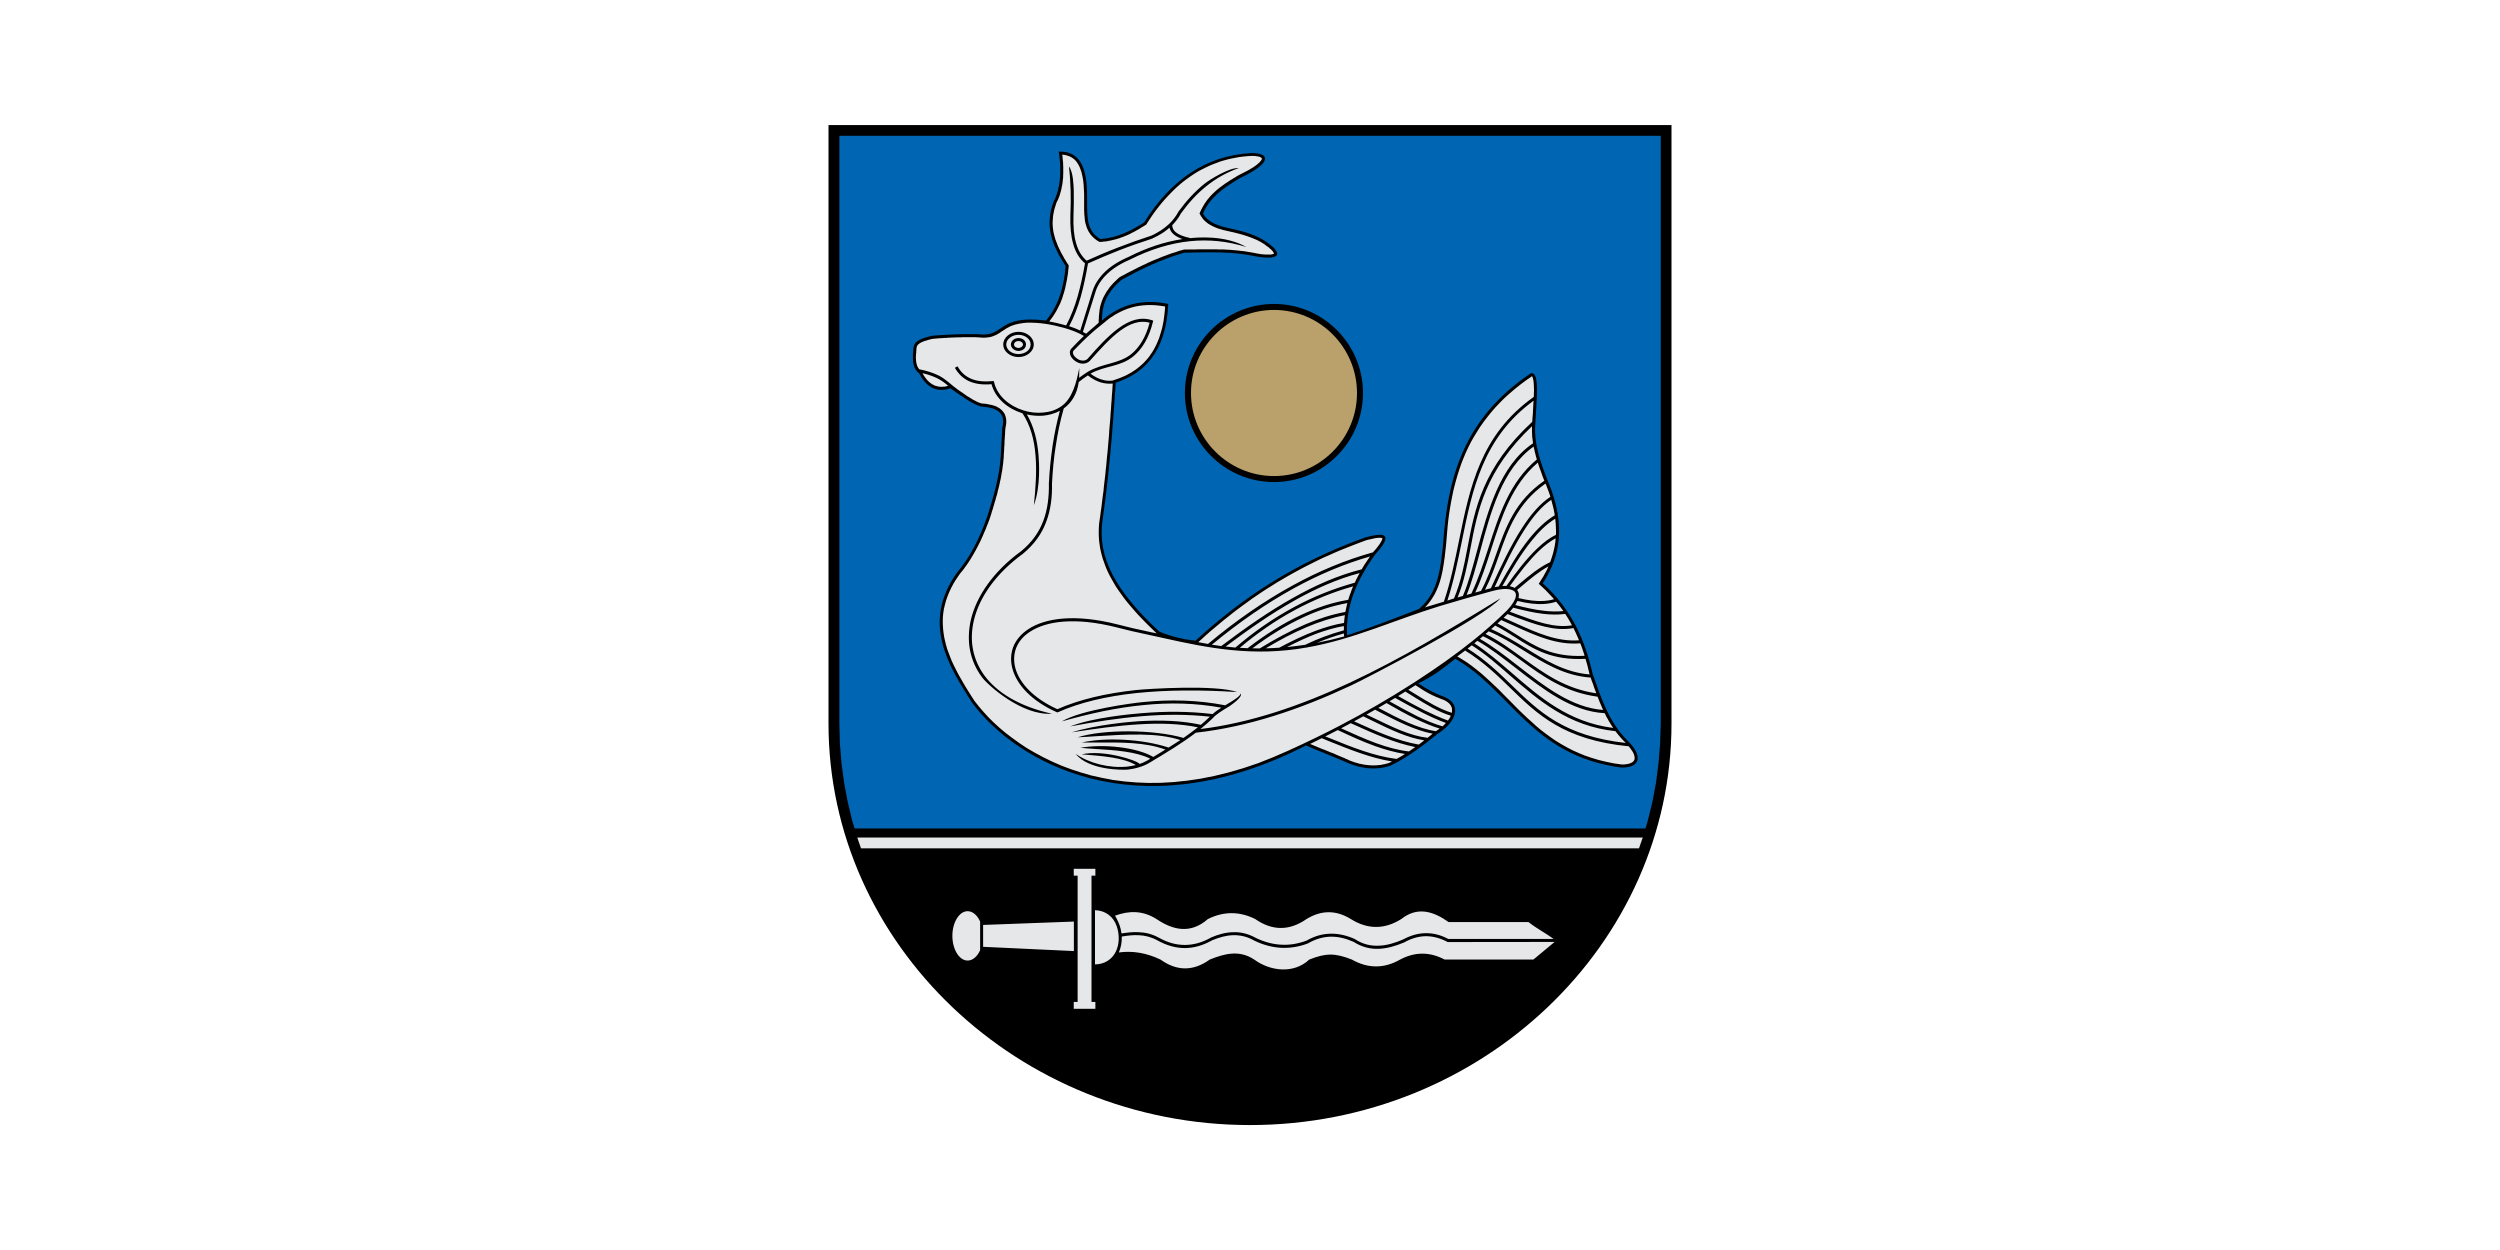
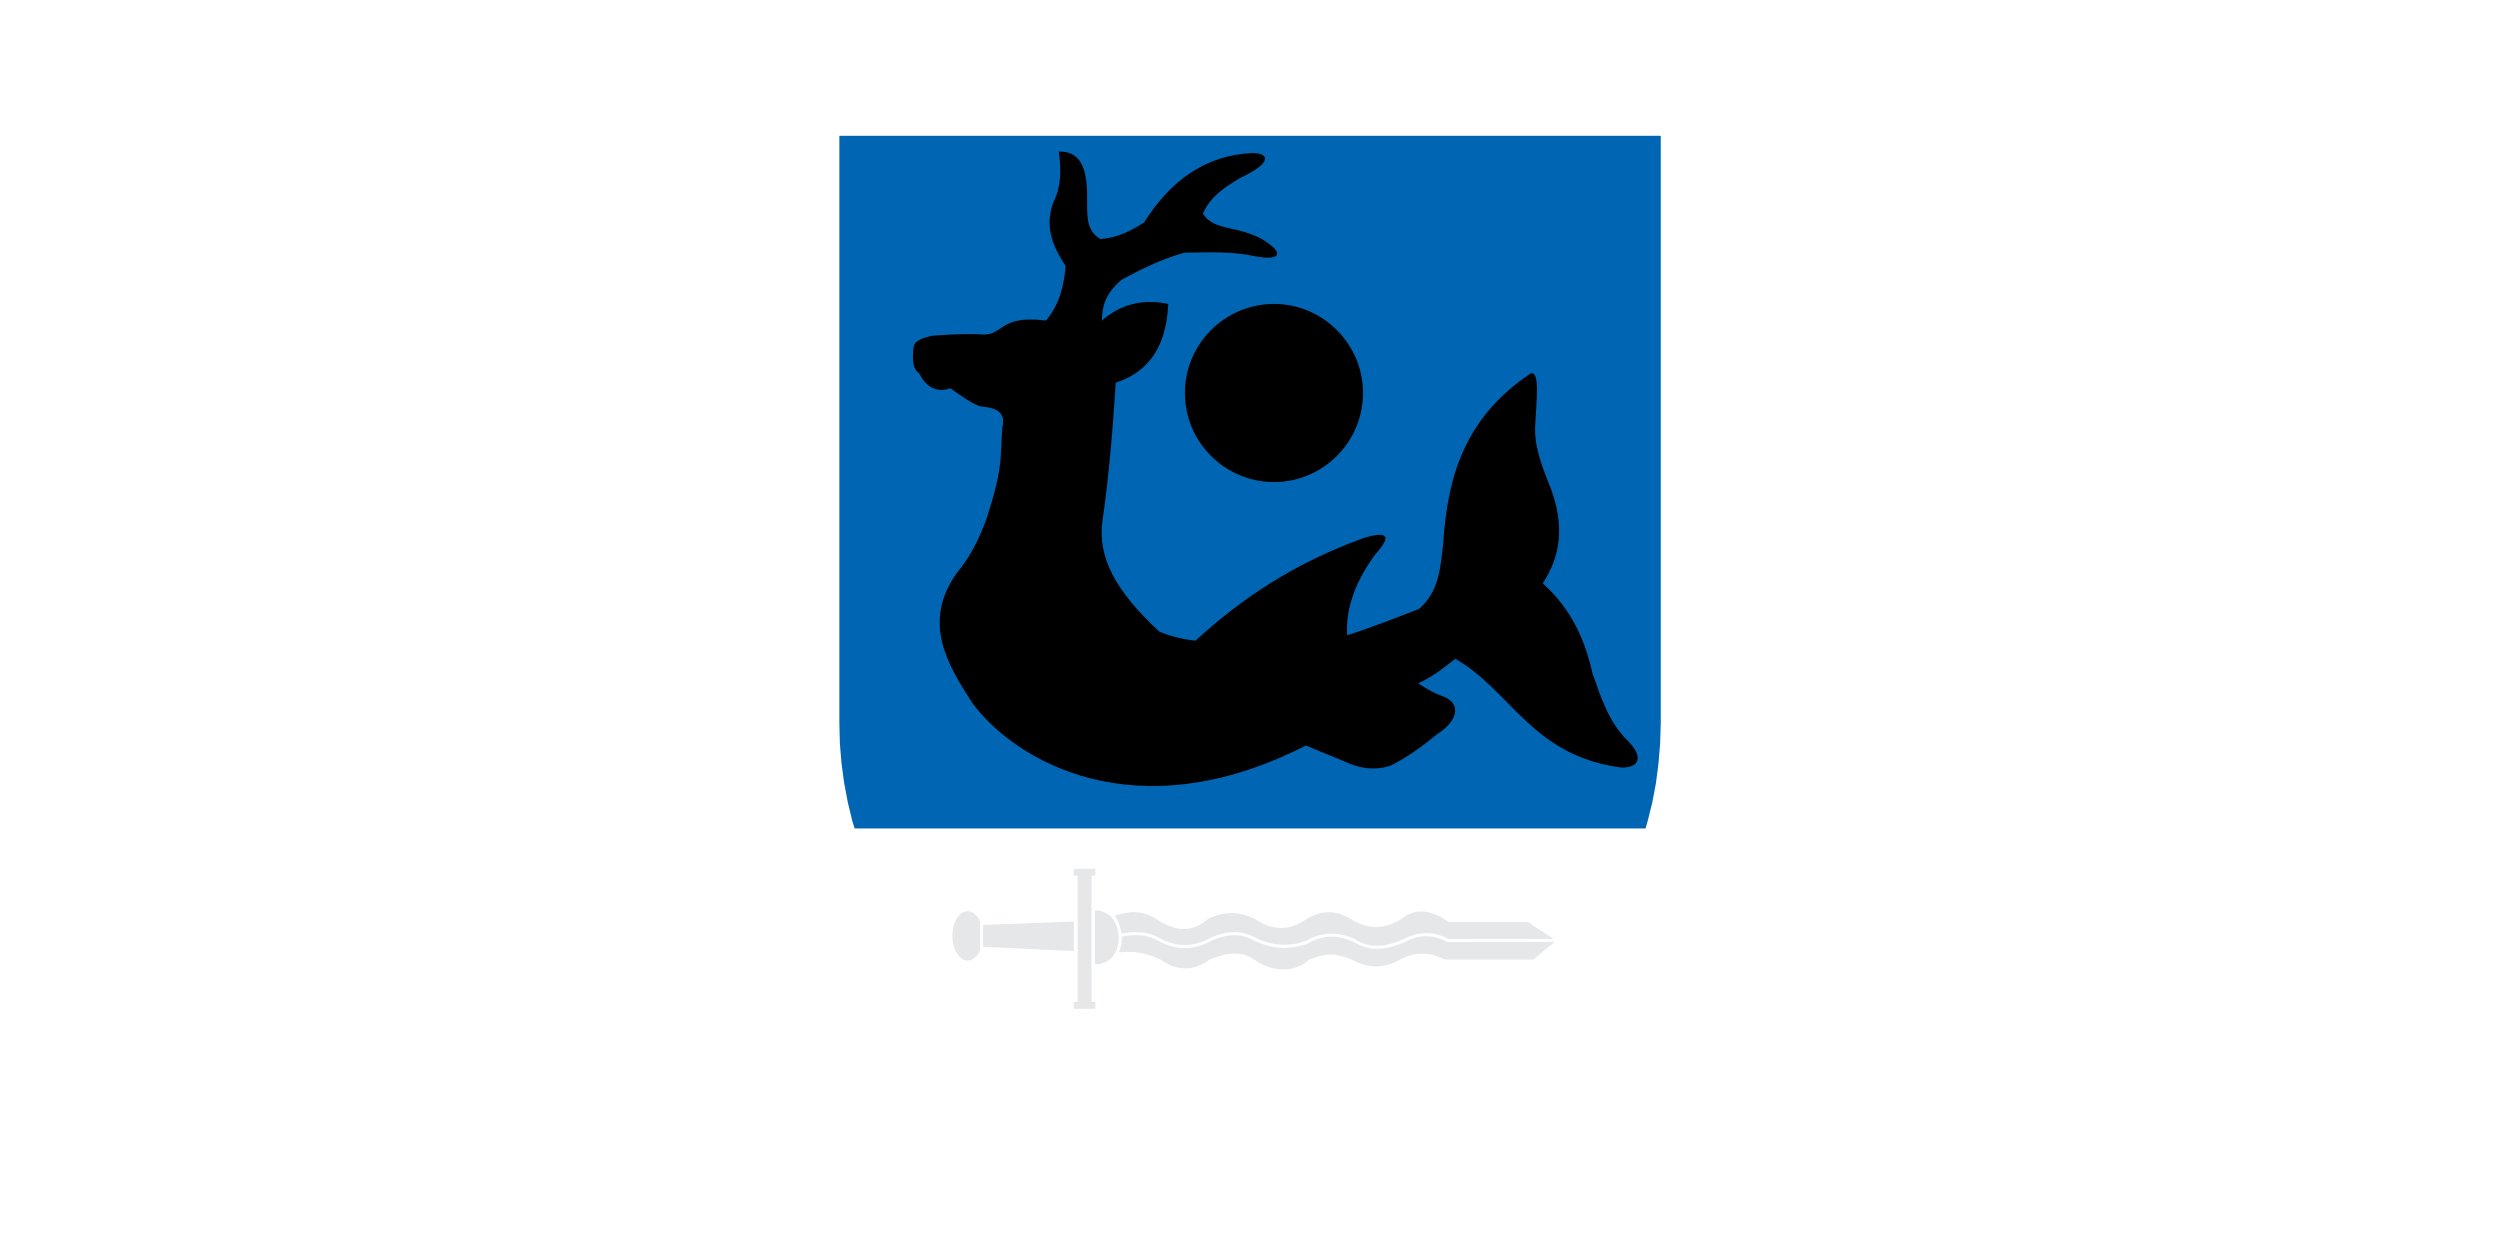
<svg xmlns="http://www.w3.org/2000/svg" xml:space="preserve" width="200px" height="100px" style="shape-rendering:geometricPrecision; text-rendering:geometricPrecision; image-rendering:optimizeQuality; fill-rule:evenodd; clip-rule:evenodd" viewBox="0 0 200 99.99">
  <defs>
    <style type="text/css"> .fil4 {fill:none} .fil0 {fill:black} .fil1 {fill:#0066B3} .fil3 {fill:#BAA06A} .fil2 {fill:#E6E7E8} </style>
  </defs>
  <g id="Layer_x0020_1">
    <g id="_2381619942720">
      <g id="g12">
-         <path id="path14" class="fil0" d="M133.72 10l0 47.88c0,17.67 -15.17,32.12 -33.72,32.12l0 0c-18.54,0 -33.72,-14.45 -33.72,-32.12l0 -47.88 67.44 0z" />
        <polygon id="path16" class="fil1" points="132.86,10.86 132.86,57.87 132.81,59.48 132.68,61.06 132.48,62.62 132.19,64.16 131.82,65.66 131.64,66.27 68.37,66.27 68.18,65.66 67.82,64.16 67.53,62.62 67.32,61.06 67.19,59.48 67.15,57.87 67.15,10.86 " />
        <path id="path18" class="fil0" d="M83.68 25.64c1.08,-1.29 1.43,-2.79 1.57,-4.35 -1.2,-1.85 -1.64,-3.3 -0.97,-5.15 0.58,-1.06 0.65,-2.55 0.42,-4.02 1.99,-0.06 2.31,1.78 2.27,4.01 0,1.3 -0.02,2.36 1.06,2.99 1.42,-0.11 2.48,-0.69 3.5,-1.33 2.14,-3.41 4.96,-5.36 8.58,-5.55 1.48,-0.01 1.7,0.76 -0.85,1.97 -1.61,0.93 -2.48,1.65 -3.02,2.86 0.39,0.74 1.25,1 2.17,1.2 0.85,0.18 1.7,0.4 2.54,0.85 1.83,1.11 1.56,1.76 -0.51,1.38 -1.91,-0.41 -3.64,-0.32 -5.69,-0.29 -1.89,0.53 -3.55,1.36 -5.03,2.17 -1.37,1.17 -1.55,2.22 -1.57,3.26 1.5,-1.31 3.27,-1.76 5.31,-1.33 -0.17,3.93 -2.02,5.59 -4.2,6.3 -0.24,3.74 -0.55,7.54 -1.06,11.02 -0.42,2.96 1.06,5.66 4.54,8.89 0.9,0.38 1.87,0.62 2.9,0.73 3.67,-3.37 7.89,-6.22 13.58,-8.26 1.69,-0.47 2.22,-0.22 0.79,1.37 -1.47,2.02 -2.38,4.17 -2.24,6.46 1.93,-0.62 3.81,-1.36 5.75,-2.11 1.58,-1.35 1.72,-3.29 1.93,-5.19 0.34,-5.13 1.55,-10 7,-13.65 0.77,-0.24 0.46,2.2 0.37,4.11 -0.1,1.61 0.43,3.09 1.25,5.1 1.07,2.93 0.83,5.32 -0.65,7.58 2.34,2.1 3.39,4.6 3.99,7.24 0.67,1.9 1.28,3.83 2.77,5.32 1.33,1.31 1,2.21 -0.49,2.18 -7.17,-0.96 -8.81,-6.17 -13.27,-8.7 -0.79,0.6 -1.64,1.35 -2.96,1.96 0.72,0.48 1.3,0.81 2.12,1.1 1.36,0.6 0.99,1.96 -0.61,2.97 -1.13,0.92 -2.36,1.85 -3.74,2.52 -1.35,0.45 -2.66,0.15 -3.68,-0.34 -1.01,-0.44 -2.06,-0.83 -3.07,-1.28 -13.72,7.02 -23.37,1.14 -26.71,-3.42 -1.95,-3.02 -4.05,-6.44 -1.21,-10.4 1.02,-1.2 1.8,-2.72 2.41,-4.46 0.52,-1.62 0.98,-3.22 1.09,-4.84 0.04,-0.76 0.08,-1.53 0.12,-2.29 0.31,-1.17 -0.4,-1.6 -1.57,-1.69 -0.64,-0.05 -1.72,-0.88 -2.58,-1.47 -1.24,0.43 -2.05,-0.29 -2.49,-1.19 -0.47,-0.33 -0.56,-0.95 -0.49,-1.69 0.06,-0.48 -0.15,-0.98 1.57,-1.33 1.21,-0.09 2.42,-0.15 3.63,-0.12 2.16,0.29 1.45,-1.59 5.43,-1.09z" />
-         <path id="path20" class="fil2" d="M85.41 22.05l0.02 -0.15 0.02 -0.14 0.01 -0.15 0.02 -0.15 0.02 -0.23 -0.16 -0.24 -0.1 -0.17 -0.1 -0.16 -0.09 -0.17 -0.09 -0.16 -0.09 -0.16 -0.07 -0.15 -0.08 -0.16 -0.07 -0.15 -0.06 -0.15 -0.06 -0.16 -0.06 -0.15 -0.05 -0.14 -0.04 -0.15 -0.04 -0.15 -0.04 -0.15 -0.03 -0.14 -0.02 -0.15 -0.02 -0.15 -0.01 -0.14 -0.01 -0.15 0 -0.15 0.01 -0.15 0.01 -0.14 0.01 -0.16 0.02 -0.15 0.03 -0.15 0.03 -0.16 0.04 -0.16 0.05 -0.16 0.05 -0.16 0.05 -0.16 0.04 -0.09 0.06 -0.11 0.05 -0.11 0.04 -0.11 0.05 -0.12 0.04 -0.12 0.03 -0.12 0.04 -0.12 0.03 -0.12 0.03 -0.13 0.02 -0.13 0.03 -0.12 0.02 -0.13 0.02 -0.13 0.01 -0.14 0.02 -0.13 0.01 -0.13 0 -0.14 0.01 -0.13 0 -0.14 0 -0.14 0 -0.14 0 -0.14 -0.01 -0.14 0 -0.14 -0.01 -0.14 -0.02 -0.13 -0.01 -0.14 -0.01 -0.14 -0.02 -0.14 0.05 0 0.14 0.02 0.14 0.03 0.12 0.04 0.12 0.04 0.11 0.05 0.1 0.06 0.1 0.07 0.09 0.07 0.08 0.08 0.08 0.09 0.07 0.1 0.07 0.11 0.06 0.11 0.06 0.12 0.05 0.13 0.05 0.14 0.05 0.14 0.03 0.15 0.04 0.15 0.03 0.17 0.03 0.16 0.02 0.18 0.02 0.17 0.01 0.19 0.01 0.19 0.01 0.19 0.01 0.19 0 0.2 0 0.2 0 0.21 0 0.12 0 0.12 0 0.12 0 0.12 0 0.12 0 0.11 0.01 0.12 0 0.11 0.01 0.11 0.01 0.12 0.01 0.11 0.01 0.11 0.01 0.1 0.02 0.11 0.02 0.11 0.03 0.1 0.03 0.1 0.03 0.1 0.03 0.1 0.05 0.1 0.04 0.1 0.05 0.09 0.06 0.09 0.06 0.09 0.06 0.09 0.08 0.08 0.07 0.08 0.09 0.08 0.09 0.08 0.09 0.07 0.1 0.07 0.17 0.1 0.22 -0.01 0.13 -0.02 0.14 -0.01 0.13 -0.02 0.13 -0.03 0.13 -0.02 0.12 -0.03 0.13 -0.03 0.12 -0.03 0.12 -0.03 0.12 -0.04 0.11 -0.03 0.12 -0.05 0.12 -0.04 0.11 -0.04 0.11 -0.05 0.11 -0.04 0.11 -0.05 0.11 -0.05 0.1 -0.05 0.11 -0.06 0.1 -0.05 0.1 -0.05 0.11 -0.06 0.1 -0.06 0.1 -0.05 0.1 -0.06 0.09 -0.06 0.1 -0.06 0.1 -0.06 0.1 -0.06 0.14 -0.09 0.23 -0.36 0.2 -0.3 0.21 -0.3 0.21 -0.28 0.22 -0.28 0.22 -0.27 0.22 -0.25 0.23 -0.25 0.23 -0.24 0.23 -0.23 0.24 -0.23 0.24 -0.21 0.25 -0.21 0.25 -0.19 0.25 -0.18 0.26 -0.18 0.26 -0.17 0.27 -0.16 0.27 -0.14 0.28 -0.14 0.27 -0.13 0.29 -0.12 0.29 -0.11 0.29 -0.11 0.3 -0.09 0.3 -0.08 0.3 -0.07 0.31 -0.06 0.32 -0.06 0.32 -0.04 0.32 -0.03 0.33 -0.02 0.12 0 0.11 0 0.11 0.01 0.1 0.02 0.09 0.01 0.08 0.02 0.07 0.02 0.05 0.03 0.04 0.02 0.03 0.02 0.02 0.02 0.01 0.02 0.01 0.01 0 0 0 0.01 0 0.03 -0.01 0.03 -0.02 0.04 -0.03 0.05 -0.05 0.06 -0.06 0.07 -0.07 0.07 -0.09 0.08 -0.1 0.08 -0.12 0.09 -0.13 0.09 -0.15 0.09 -0.16 0.1 -0.18 0.1 -0.2 0.1 -0.21 0.11 -0.24 0.12 -0.16 0.09 -0.14 0.09 -0.14 0.08 -0.14 0.09 -0.14 0.08 -0.13 0.09 -0.12 0.08 -0.13 0.08 -0.12 0.09 -0.11 0.08 -0.12 0.09 -0.11 0.08 -0.1 0.08 -0.11 0.09 -0.1 0.09 -0.09 0.08 -0.09 0.09 -0.1 0.09 -0.08 0.09 -0.09 0.09 -0.08 0.1 -0.08 0.09 -0.08 0.1 -0.07 0.1 -0.07 0.1 -0.07 0.1 -0.06 0.11 -0.06 0.1 -0.06 0.11 -0.06 0.11 -0.06 0.12 -0.1 0.22 0.1 0.18 0.05 0.08 0.05 0.07 0.05 0.07 0.05 0.07 0.06 0.06 0.06 0.06 0.06 0.06 0.07 0.05 0.07 0.06 0.06 0.05 0.07 0.04 0.08 0.05 0.07 0.04 0.08 0.04 0.07 0.04 0.08 0.04 0.08 0.03 0.08 0.04 0.08 0.03 0.08 0.03 0.08 0.03 0.09 0.02 0.08 0.03 0.09 0.02 0.08 0.03 0.09 0.02 0.09 0.02 0.08 0.02 0.09 0.02 0.09 0.02 0.09 0.02 0.08 0.02 0.08 0.02 0.07 0.01 0.08 0.02 0.08 0.02 0.08 0.02 0.08 0.02c0.55,0.13 1.09,0.31 1.61,0.54l0.08 0.04 0.08 0.04 0.07 0.04 0.07 0.03 0.16 0.1 0.15 0.09 0.13 0.1 0.12 0.09 0.12 0.08 0.09 0.09 0.09 0.07 0.07 0.07 0.06 0.07 0.04 0.06 0.04 0.05 0.01 0.04 0.01 0.03 0.01 0.01 -0.01 0.01 -0.03 0.01 -0.04 0.02 -0.06 0.02 -0.08 0.01 -0.08 0.01 -0.1 0 -0.12 0 -0.12 0 -0.14 -0.01 -0.15 -0.01 -0.16 -0.02 -0.17 -0.03 -0.18 -0.03 -0.18 -0.04 -0.18 -0.03 -0.18 -0.03 -0.18 -0.03 -0.18 -0.03 -0.17 -0.02 -0.18 -0.02 -0.18 -0.02 -0.17 -0.02 -0.18 -0.01 -0.17 -0.02 -0.18 -0.01 -0.18 -0.01 -0.17 -0.01 -0.18 -0.01 -0.17 0 -0.18 0 -0.17 -0.01 -0.18 0 -0.18 0 -0.18 0 -0.17 0 -0.18 0 -0.18 0 -0.18 0 -0.19 0 -0.18 0.01 -0.18 0 -0.19 0 -0.19 0 -0.19 0.01 -0.22 0 -0.21 0.06 -0.18 0.05 -0.17 0.06 -0.18 0.06 -0.17 0.05 -0.18 0.06 -0.17 0.06 -0.17 0.07 -0.17 0.06 -0.16 0.06 -0.17 0.07 -0.16 0.07 -0.16 0.06 -0.17 0.07 -0.16 0.07 -0.16 0.07 -0.16 0.07 -0.15 0.08 -0.16 0.07 -0.15 0.07 -0.16 0.08 -0.15 0.07 -0.15 0.08 -0.15 0.07 -0.14 0.08 -0.15 0.07 -0.15 0.08 -0.14 0.07 -0.14 0.08 -0.15 0.08 -0.14 0.07 -0.16 0.09 -0.15 0.13 -0.12 0.12 -0.12 0.11 -0.11 0.11 -0.1 0.11 -0.1 0.11 -0.09 0.11 -0.08 0.11 -0.08 0.12 -0.08 0.11 -0.07 0.11 -0.06 0.11 -0.06 0.11 -0.06 0.11 -0.05 0.1 -0.04 0.11 -0.05 0.11 -0.03 0.11 -0.04 0.11 -0.03 0.1 -0.03 0.11 -0.02 0.1 -0.02 0.11 -0.02 0.11 -0.01 0.1 -0.01 0.1 -0.01 0.11 -0.01 0.1 -0.01 0.1 0 0.1 -0.01 0.1 -0.01 0.29c-0.23,0.2 -0.46,0.39 -0.68,0.59 -0.11,0.09 -0.21,0.19 -0.32,0.28 -0.08,-0.05 -0.17,-0.1 -0.26,-0.14l1.02 -3.24 0 0 0 0 0 0c0.05,-0.17 0.12,-0.33 0.2,-0.47 0.08,-0.15 0.17,-0.3 0.28,-0.44 0.53,-0.7 1.33,-1.24 2.25,-1.63l0 0c1.66,-0.84 3.27,-1.32 4.82,-1.48 1.55,-0.16 3.05,0.01 4.51,0.47 -1.7,-0.98 -3.97,-0.77 -4.52,-0.71l0 -0.02c-0.51,-0.11 -0.88,-0.25 -1.12,-0.45 -0.19,-0.15 -0.29,-0.35 -0.29,-0.57 0.28,-0.29 0.52,-0.6 0.7,-0.95 0.61,-0.84 1.28,-1.58 2.05,-2.19 0.76,-0.61 1.62,-1.09 2.57,-1.43 -0.76,-0.06 -2.36,0.95 -2.72,1.24 -0.79,0.63 -1.48,1.39 -2.1,2.24l-0.01 0.01 0 0.01c-0.19,0.35 -0.43,0.67 -0.72,0.95l-0.02 0c0,0.01 0,0.01 0,0.02 -0.2,0.19 -0.42,0.36 -0.66,0.52 -0.12,0.08 -0.24,0.15 -0.37,0.22 -0.13,0.07 -0.26,0.14 -0.4,0.2 -0.9,0.29 -1.79,0.61 -2.67,0.95 -0.84,0.32 -1.68,0.68 -2.5,1.05 -0.41,-0.35 -0.69,-0.84 -0.85,-1.43 -0.18,-0.63 -0.23,-1.37 -0.2,-2.19l0 0c0.03,-0.68 0.03,-1.35 0.02,-2.01 -0.02,-0.44 -0.04,-1.45 -0.38,-1.91 0.07,0.62 0.11,1.26 0.13,1.91 0.02,0.65 0.01,1.32 -0.02,2l0 0c-0.02,0.84 0.03,1.61 0.22,2.27 0.17,0.64 0.48,1.18 0.95,1.57 -0.16,0.91 -0.35,1.81 -0.59,2.65 -0.24,0.83 -0.54,1.61 -0.92,2.32 -0.06,-0.02 -0.12,-0.04 -0.18,-0.05 -0.37,-0.11 -0.76,-0.19 -1.17,-0.27l0.03 -0.04 0.09 -0.12 0.1 -0.13 0.09 -0.13 0.09 -0.14 0.08 -0.13 0.08 -0.13 0.07 -0.14 0.07 -0.13 0.07 -0.14 0.07 -0.14 0.06 -0.13 0.05 -0.14 0.06 -0.14 0.05 -0.14 0.04 -0.15 0.05 -0.14 0.04 -0.14 0.04 -0.14 0.04 -0.15 0.03 -0.14 0.03 -0.15 0.03 -0.14 0.03 -0.15 0.03 -0.14 0.02 -0.15 0.03 -0.15 0 0zm12.87 34.49c-0.48,0.29 -1,0.6 -1.25,0.9l-0.01 0 0 0.01c-0.32,0.31 -0.65,0.6 -0.99,0.87 4.04,-0.5 8.01,-1.87 11.94,-3.7 4.05,-1.9 8.07,-4.29 12.07,-6.76 -1.28,1.5 -10.76,6.42 -11.97,6.98 -4.07,1.9 -8.19,3.3 -12.39,3.77l0 -0.01c-1.13,0.86 -2.36,1.6 -3.73,2.42 -0.01,0.01 -0.03,0.01 -0.04,0.02l-0.01 0.01 0 0c-0.25,0.14 -0.51,0.25 -0.79,0.33 -0.28,0.09 -0.57,0.14 -0.86,0.18 -0.49,0.05 -3.19,0.04 -4.2,-1.26 1.04,0.74 2.7,1.18 4.17,1.02 0.22,-0.03 0.44,-0.07 0.65,-0.12 -0.98,-0.59 -2.61,-0.72 -4.24,-0.85l-0.09 -0.01c1.72,-0.39 4.41,0.47 4.63,0.77 0.21,-0.07 0.42,-0.16 0.6,-0.27 0.01,-0.01 0.01,0 0.01,0l0 0c0.01,-0.01 0.03,-0.02 0.05,-0.03 0.06,-0.04 0.13,-0.08 0.19,-0.12 -1.14,-0.57 -2.78,-0.68 -4.42,-0.78 -0.4,-0.03 -0.8,-0.05 -1.18,-0.09 1.84,-0.33 4.51,-0.05 5.84,0.73 0.33,-0.2 0.66,-0.39 0.97,-0.59 -1.64,-0.6 -3.6,-0.58 -5.56,-0.56 -0.31,0 -0.83,0 -1.15,0 1.94,-0.44 4.87,-0.28 6.91,0.38 0.02,0.01 0.04,0.02 0.06,0.02 0.32,-0.2 0.64,-0.4 0.94,-0.6 -1.86,-0.61 -4.28,-0.46 -6.71,-0.31 -0.5,0.03 -1,0.07 -1.51,0.09 2.02,-0.65 6.12,-0.64 8.47,0.05 0.4,-0.28 0.78,-0.56 1.15,-0.85 -1.45,-0.3 -3.03,-0.34 -4.68,-0.24 -1.75,0.1 -3.57,0.36 -5.4,0.64 1.92,-0.61 4.69,-0.85 5.39,-0.89 1.73,-0.1 3.4,-0.05 4.93,0.29 0.24,-0.2 0.48,-0.42 0.72,-0.65 -1.8,-0.2 -3.61,-0.19 -5.44,-0.04 -1.91,0.16 -3.83,0.46 -5.74,0.82 1.85,-0.73 5.01,-1 5.72,-1.06 1.9,-0.16 3.79,-0.16 5.68,0.07 0.19,-0.18 0.44,-0.35 0.7,-0.51 -2.08,-0.38 -4.16,-0.42 -6.23,-0.21 -2.19,0.21 -4.36,0.69 -6.54,1.31 1.56,-0.94 5.75,-1.48 6.51,-1.55 2.18,-0.22 4.37,-0.17 6.57,0.26 0.04,-0.03 0.09,-0.05 0.13,-0.08 0.57,-0.34 1.11,-0.67 1.09,-0.87 0.25,0.28 -0.88,1.02 -0.96,1.07l0 0zm-6.37 4.5c0,0 0,0 0,0l0 0c0,0 0,0 0,0zm-10.43 -34.5l0 0c0.33,0 0.63,0.11 0.85,0.29 0.23,0.18 0.37,0.44 0.37,0.72l0 0c0,0.29 -0.14,0.54 -0.37,0.72 -0.22,0.18 -0.52,0.29 -0.85,0.29l0 0c-0.33,0 -0.63,-0.11 -0.85,-0.29 -0.23,-0.18 -0.37,-0.43 -0.37,-0.72l0 0c0,-0.28 0.14,-0.54 0.37,-0.72 0.22,-0.18 0.52,-0.29 0.85,-0.29l0 0 0 0zm0 0.24l0 0c-0.28,0 -0.52,0.09 -0.7,0.24 -0.17,0.13 -0.28,0.32 -0.28,0.53l0 0c0,0.21 0.11,0.4 0.28,0.54 0.18,0.14 0.42,0.23 0.7,0.23l0 0c0.27,0 0.52,-0.09 0.7,-0.23 0.17,-0.14 0.27,-0.33 0.27,-0.54l0 0c0,-0.21 -0.1,-0.4 -0.27,-0.53 -0.18,-0.15 -0.43,-0.24 -0.7,-0.24zm0 0.26l0 0c0.16,0 0.31,0.05 0.42,0.14 0.11,0.09 0.18,0.23 0.18,0.37l0 0c0,0.15 -0.07,0.28 -0.18,0.38 -0.11,0.08 -0.26,0.14 -0.42,0.14l0 0c-0.16,0 -0.31,-0.06 -0.42,-0.15 -0.11,-0.09 -0.19,-0.22 -0.19,-0.37l0 0c0,-0.15 0.08,-0.28 0.19,-0.37 0.11,-0.09 0.26,-0.14 0.42,-0.14l0 0zm0 0.24l0 0c-0.11,0 -0.2,0.03 -0.27,0.09 -0.06,0.05 -0.09,0.11 -0.09,0.18l0 0c0,0.07 0.03,0.14 0.09,0.19 0.07,0.05 0.16,0.09 0.27,0.09l0 0c0.1,0 0.19,-0.04 0.26,-0.09 0.06,-0.05 0.1,-0.12 0.1,-0.19l0 0c0,-0.07 -0.04,-0.13 -0.1,-0.18 -0.06,-0.06 -0.15,-0.09 -0.26,-0.09zm5.56 -6.21c0.82,-0.37 1.65,-0.72 2.49,-1.05 0.87,-0.34 1.76,-0.65 2.66,-0.94l0.01 -0.01 0 0 0 0 0 0c0.15,-0.07 0.29,-0.14 0.42,-0.21 0.13,-0.07 0.26,-0.15 0.39,-0.23 0.2,-0.13 0.38,-0.27 0.55,-0.42 0.05,0.22 0.17,0.4 0.37,0.56 0.17,0.14 0.39,0.25 0.67,0.35 -1.4,0.21 -2.84,0.68 -4.32,1.43 -0.95,0.41 -1.79,0.96 -2.34,1.71 -0.11,0.14 -0.21,0.3 -0.3,0.46 -0.08,0.16 -0.16,0.33 -0.22,0.51l0 0 0 0 0 0 -1 3.21c-0.27,-0.13 -0.57,-0.25 -0.89,-0.35 0.38,-0.71 0.68,-1.49 0.92,-2.32 0.24,-0.86 0.43,-1.77 0.59,-2.7l0 0zm-0.33 5.8c-0.35,0.33 -0.68,0.67 -1,1.01l0 0c-0.16,0.18 -0.15,0.4 -0.05,0.61 0.06,0.1 0.14,0.21 0.23,0.29 0.1,0.09 0.21,0.16 0.34,0.22 0.3,0.13 0.66,0.13 0.94,-0.12l0 0 0.01 -0.01c0.81,-0.92 1.63,-1.83 2.45,-2.43 0.77,-0.56 1.55,-0.85 2.34,-0.63 -0.31,1.17 -0.81,1.96 -1.44,2.49 -0.97,0.81 -2.37,0.76 -3.49,1.43 -0.25,0.15 -0.48,0.32 -0.71,0.49 0.01,-0.14 0.01,-0.64 0.01,-0.79 -0.22,1.17 -0.56,2.48 -1.45,3.08 -0.42,0.29 -0.92,0.45 -1.45,0.49 -0.53,0.05 -1.07,-0.01 -1.59,-0.18 -1.1,-0.35 -2.06,-1.14 -2.32,-2.24l-0.03 -0.1 -0.1 0c-0.78,0.08 -1.36,-0.01 -1.81,-0.23 -0.44,-0.21 -0.76,-0.54 -0.99,-0.95l-0.21 0.12c0.26,0.45 0.6,0.81 1.09,1.05 0.47,0.22 1.07,0.33 1.84,0.26 0.31,1.14 1.31,1.96 2.45,2.32 0.01,0 0.02,0.01 0.03,0.01 0.64,0.97 0.94,2.11 1.04,3.35 0.11,1.26 0.01,2.62 -0.13,4 0.55,-1.48 0.42,-3.44 0.37,-4.02 -0.1,-1.18 -0.37,-2.28 -0.93,-3.24 0.43,0.1 0.88,0.13 1.31,0.1 0.47,-0.05 0.92,-0.17 1.33,-0.39 -0.25,0.92 -0.44,1.85 -0.58,2.77 -0.15,1.02 -0.25,2.03 -0.3,3.03l0 0.01c0.02,1.06 -0.1,2.06 -0.44,2.98 -0.34,0.91 -0.91,1.73 -1.78,2.44l0 0c-2.22,1.62 -3.6,3.61 -4.04,5.57 -0.17,0.8 -0.19,1.59 -0.05,2.35 0.15,0.76 0.46,1.49 0.95,2.15 0.47,0.65 3.22,3.11 5.6,2.93 -2.62,-0.58 -4.4,-1.7 -5.41,-3.07 -0.46,-0.64 -0.76,-1.33 -0.9,-2.06 -0.14,-0.72 -0.12,-1.48 0.05,-2.25 0.42,-1.9 1.77,-3.83 3.95,-5.42l0 0c0.91,-0.75 1.51,-1.61 1.86,-2.56 0.36,-0.95 0.48,-1.97 0.46,-3.06 0.05,-1 0.14,-2 0.3,-3 0.15,-1 0.35,-2 0.64,-3 0.61,-0.44 1.06,-1.13 1.2,-2.11 0.23,-0.19 0.47,-0.37 0.73,-0.53 0.37,0.29 0.78,0.52 1.25,0.61 0.23,0.05 0.47,0.06 0.74,0.04l-0.02 0.26 -0.02 0.35 -0.03 0.35 -0.02 0.35 -0.03 0.35 -0.02 0.35 -0.03 0.35 -0.02 0.35 -0.03 0.36 -0.03 0.35 -0.03 0.35 -0.02 0.35 -0.03 0.35 -0.03 0.34 -0.03 0.35 -0.03 0.35 -0.04 0.35 -0.03 0.34 -0.03 0.35 -0.04 0.34 -0.03 0.34 -0.04 0.34 -0.04 0.34 -0.04 0.34 -0.03 0.34 -0.05 0.34 -0.04 0.33 -0.04 0.33 -0.04 0.34 -0.05 0.32 -0.04 0.33 -0.05 0.33 -0.04 0.29 -0.02 0.28 -0.01 0.28 0 0.29 0.01 0.28 0.02 0.28 0.04 0.28 0.04 0.28 0.06 0.28 0.07 0.28 0.08 0.28 0.1 0.28 0.1 0.28 0.11 0.28 0.13 0.28 0.14 0.28 0.15 0.27 0.16 0.28 0.17 0.29 0.19 0.28 0.2 0.28 0.2 0.28 0.22 0.29 0.23 0.28 0.25 0.29 0.25 0.29 0.26 0.29 0.28 0.29 0.29 0.3 0.3 0.3 0.31 0.3 0.27 0.26c-0.32,-0.06 -0.62,-0.12 -0.91,-0.19 -0.72,-0.15 -1.42,-0.31 -2.25,-0.53l0 0c-3.36,-0.85 -5.75,-0.51 -7.11,0.39 -0.59,0.39 -0.99,0.88 -1.2,1.42 -0.21,0.55 -0.23,1.16 -0.06,1.76 0.35,1.27 1.52,2.56 3.54,3.46l0.05 0.02 0.05 -0.02c1.75,-0.78 3.85,-1.27 6.26,-1.53 2.4,-0.25 5.11,-0.27 8.07,-0.08 -1.67,-0.61 -7.17,-0.26 -8.1,-0.16 -2.4,0.26 -4.51,0.75 -6.28,1.53 -1.92,-0.87 -3.03,-2.09 -3.36,-3.28 -0.15,-0.56 -0.13,-1.11 0.06,-1.61 0.19,-0.5 0.56,-0.95 1.1,-1.3 1.31,-0.87 3.63,-1.19 6.92,-0.36l0 0c0.84,0.22 1.54,0.38 2.26,0.53 3.67,0.8 7.21,1.73 11.42,1.3 0.51,-0.05 1.01,-0.12 1.51,-0.21l0 0.02c0.02,-0.01 0.04,-0.02 0.06,-0.03 3.69,-0.64 7.06,-2.22 10.62,-3.31 1.41,-0.43 2.82,-0.82 4.23,-1.21l0 0c0.63,-0.17 1.13,-0.2 1.47,-0.1 0.15,0.04 0.27,0.11 0.33,0.2 0.06,0.1 0.08,0.22 0.05,0.37 -0.06,0.28 -0.28,0.64 -0.69,1.08 -0.88,0.86 -1.81,1.69 -2.79,2.47 -1.4,1.12 -2.86,2.14 -4.35,3.11l-0.4 0.26c-1.88,1.21 -3.84,2.34 -5.87,3.4 -0.63,0.33 -1.27,0.65 -1.91,0.96 -0.71,0.35 -1.43,0.68 -2.15,1.01l-1.24 0.54 -1.21 0.48 -1.19 0.4 -1.17 0.34 -1.14 0.28 -1.11 0.22 -1.08 0.16 -1.06 0.11 -1.03 0.06 -1 0.01 -0.98 -0.04 -0.94 -0.08 -0.92 -0.12 -0.88 -0.17 -0.86 -0.19 -0.83 -0.24 -0.79 -0.26 -0.77 -0.29 -0.73 -0.32 -0.7 -0.34 -0.67 -0.36 -0.64 -0.37 -0.6 -0.4 -0.57 -0.41 -0.54 -0.41 -0.5 -0.42 -0.47 -0.43 -0.44 -0.44 -0.39 -0.43 -0.36 -0.42 -0.33 -0.42 -0.18 -0.28 -0.18 -0.28 -0.18 -0.29 -0.18 -0.29 -0.17 -0.29 -0.17 -0.3 -0.17 -0.29 -0.16 -0.3 -0.15 -0.3 -0.15 -0.3 -0.14 -0.3 -0.12 -0.31 -0.12 -0.31 -0.11 -0.3 -0.09 -0.31 -0.08 -0.32 -0.07 -0.31 -0.05 -0.32 -0.04 -0.32 -0.02 -0.32 -0.01 -0.32 0.01 -0.33 0.03 -0.33 0.05 -0.33 0.08 -0.33 0.09 -0.34 0.12 -0.34 0.14 -0.35 0.16 -0.34 0.19 -0.36 0.22 -0.35 0.24 -0.35 0.08 -0.11 0.1 -0.12 0.1 -0.12 0.09 -0.12 0.09 -0.13 0.09 -0.12 0.09 -0.13 0.09 -0.13 0.08 -0.13 0.09 -0.13 0.08 -0.14 0.08 -0.13 0.08 -0.14 0.08 -0.14 0.08 -0.14 0.07 -0.14 0.08 -0.14 0.07 -0.15 0.08 -0.15 0.07 -0.14 0.07 -0.15 0.07 -0.16 0.07 -0.15 0.06 -0.15 0.07 -0.16 0.07 -0.15 0.06 -0.16 0.06 -0.16 0.07 -0.16 0.06 -0.16 0.06 -0.16 0.06 -0.17 0.05 -0.16 0.05 -0.15 0.04 -0.15 0.05 -0.15 0.05 -0.15 0.04 -0.15 0.05 -0.16 0.04 -0.15 0.05 -0.15 0.04 -0.15 0.04 -0.15 0.05 -0.15 0.04 -0.15 0.03 -0.16 0.04 -0.15 0.04 -0.15 0.04 -0.16 0.03 -0.15 0.03 -0.15 0.04 -0.16 0.03 -0.15 0.03 -0.16 0.02 -0.15 0.03 -0.15 0.03 -0.16 0.02 -0.15 0.02 -0.16 0.02 -0.15 0.02 -0.15 0.01 -0.16 0.02 -0.15 0.01 -0.16 0 -0.07 0.03 -0.43 0 -0.07 0.01 -0.22 0.01 -0.07 0.01 -0.21 0 -0.08 0.01 -0.21 0.01 -0.07 0.01 -0.22 0.01 -0.07 0.01 -0.21 0 -0.08 0.02 -0.21 0 -0.05 0.02 -0.09 0.02 -0.12 0.02 -0.11 0.01 -0.11 0 -0.1 0 -0.1 -0.01 -0.1 -0.02 -0.1 -0.02 -0.09 -0.03 -0.09 -0.03 -0.09 -0.04 -0.08 -0.05 -0.07 -0.06 -0.08 -0.06 -0.07 -0.06 -0.06 -0.07 -0.06 -0.07 -0.06 -0.08 -0.05 -0.08 -0.04 -0.08 -0.05 -0.09 -0.04 -0.09 -0.03 -0.09 -0.03 -0.1 -0.03 -0.09 -0.02 -0.11 -0.02 -0.1 -0.02 -0.1 -0.02 -0.11 -0.02 -0.11 -0.01 -0.11 -0.01 -0.05 0 -0.05 -0.01 -0.06 -0.01 -0.05 -0.02 -0.06 -0.02 -0.07 -0.03 -0.07 -0.02 -0.07 -0.04 -0.07 -0.03 -0.07 -0.04 -0.08 -0.04 -0.08 -0.04 -0.08 -0.05 -0.08 -0.05 -0.08 -0.05 -0.08 -0.05 -0.09 -0.05 -0.08 -0.05 -0.09 -0.06 -0.08 -0.06 -0.09 -0.06 -0.08 -0.06 -0.09 -0.06 -0.09 -0.06 -0.08 -0.06 -0.11 -0.07c-0.53,-0.37 -0.98,-0.86 -1.56,-1.15 -0.45,-0.22 -0.97,-0.39 -1.55,-0.5l-0.02 -0.01 -0.02 -0.03 -0.02 -0.03 -0.02 -0.04 -0.03 -0.03 -0.02 -0.04 -0.02 -0.04 -0.01 -0.03 -0.02 -0.04 -0.01 -0.05 -0.02 -0.04 -0.01 -0.05 -0.01 -0.04 -0.01 -0.05 -0.01 -0.05 -0.01 -0.05 0 -0.05 -0.01 -0.06 0 -0.05 0 -0.06 -0.01 -0.06 0 -0.06 0 -0.06 0.01 -0.06 0 -0.06 0 -0.07 0.01 -0.06 0.01 -0.07 0 -0.05 0 -0.05 0.01 -0.05 0 -0.04 0 -0.05 0 -0.04 0.01 -0.04 0 -0.03 0.01 -0.04 0 -0.03 0.01 -0.03 0.01 -0.03 0.01 -0.03 0.01 -0.03 0.02 -0.02 0.02 -0.03 0.02 -0.03 0.03 -0.03 0.03 -0.03 0.04 -0.03 0.05 -0.03 0.05 -0.03 0.06 -0.04 0.07 -0.03 0.08 -0.03 0.09 -0.04 0.1 -0.03 0.11 -0.03 0.11 -0.04 0.13 -0.03 0.14 -0.04 0.14 -0.02 0.1 -0.01 0.11 -0.01 0.12 -0.01 0.11 -0.01 0.11 -0.01 0.12 0 0.11 -0.01 0.11 -0.01 0.12 0 0.11 -0.01 0.11 -0.01 0.11 0 0.12 -0.01 0.11 0 0.11 -0.01 0.12 0 0.11 -0.01 0.11 0 0.12 0 0.11 0 0.11 -0.01 0.11 0 0.12 0 0.11 0 0.11 0 0.12 0 0.11 0 0.11 0 0.12 0 0.11 0 0.11 0.01 0.11 0 0.19 0.02 0.19 0.01 0.18 0 0.17 -0.02 0.16 -0.02 0.15 -0.03 0.14 -0.05 0.13 -0.05 0.12 -0.05 0.12 -0.07 0.11 -0.06 0.1 -0.07 0.1 -0.07 0.11 -0.07 0.1 -0.06 0.1 -0.07 0.11 -0.07 0.12 -0.06 0.11 -0.06 0.13 -0.06 0.14 -0.05 0.15 -0.05 0.16 -0.04 0.18 -0.04 0.19 -0.03 0.22 -0.03 0.23 -0.02c1.01,-0.02 1.92,0.13 2.9,0.4 0.62,0.17 1.19,0.39 1.64,0.66l0 0zm27.28 21.72l0.11 -0.11 0.13 -0.15 0.12 -0.15 0.11 -0.15 0.11 -0.16 0.09 -0.15 0.1 -0.16 0.08 -0.16 0.08 -0.17 0.07 -0.16 0.07 -0.17 0.06 -0.17 0.06 -0.17 0.05 -0.18 0.05 -0.17 0.04 -0.17 0.04 -0.18 0.04 -0.18 0.03 -0.17 0.03 -0.18 0.03 -0.18 0.03 -0.18 0.02 -0.18 0.03 -0.17 0.02 -0.18 0.02 -0.18 0.02 -0.18 0.02 -0.18 0.02 -0.17 0.02 -0.19 0.04 -0.48 0.04 -0.48 0.04 -0.47 0.05 -0.47 0.06 -0.47 0.07 -0.46 0.08 -0.47 0.09 -0.46 0.09 -0.45 0.11 -0.45 0.12 -0.45 0.13 -0.45 0.14 -0.44 0.15 -0.44 0.17 -0.43 0.18 -0.43 0.2 -0.43 0.21 -0.42 0.23 -0.41 0.25 -0.41 0.26 -0.41 0.28 -0.4 0.3 -0.39 0.31 -0.39 0.34 -0.39 0.36 -0.38 0.37 -0.37 0.4 -0.36 0.42 -0.36 0.45 -0.36 0.47 -0.35 0.45 -0.31 0.01 0 0.02 0.02 0.02 0.04 0.02 0.06 0.02 0.07 0.02 0.09 0.02 0.1 0.01 0.11 0.01 0.12 0.01 0.13 0 0.14 0.01 0.14 0 0.16 -0.01 0.16 0 0.16 -0.01 0.15c-4.26,3.01 -5.12,7.25 -5.98,11.5 -0.34,1.65 -0.67,3.3 -1.21,4.88 -0.13,0.04 -0.27,0.08 -0.4,0.12 -0.38,0.11 -0.75,0.22 -1.12,0.34l0 0zm8.7 -16.54l-0.01 0.06 -0.01 0.18 -0.01 0.19 -0.01 0.18 -0.01 0.19 -0.01 0.19 -0.01 0.18 -0.02 0.19 -0.01 0.19 -0.01 0.14c-3.97,3.66 -4.6,6.98 -5.18,10.07 -0.27,1.4 -0.53,2.75 -1.08,4.06l-0.53 0.17c0.51,-1.55 0.83,-3.15 1.16,-4.75 0.84,-4.15 1.68,-8.29 5.74,-11.24l0 0zm-0.13 2.04l0 0.02 0 0.16 0 0.16 0 0.15 0.01 0.16 0 0.15 0.02 0.15 0.02 0.16 0.02 0.15 0.01 0.11c-2.65,1.79 -3.61,5.39 -4.47,8.58 -0.36,1.34 -0.7,2.61 -1.14,3.63 -0.14,0.04 -0.28,0.08 -0.42,0.12 0.52,-1.28 0.77,-2.59 1.03,-3.94 0.56,-3 1.18,-6.22 4.92,-9.76l0 0zm0.13 1.63l0.02 0.1 0.04 0.15 0.03 0.16 0.04 0.15 0.04 0.16 0.04 0.16 0.05 0.15c-2.18,1.8 -3.03,4.44 -3.87,7.06 -0.41,1.26 -0.82,2.52 -1.37,3.67 -0.13,0.04 -0.25,0.07 -0.38,0.11 0.41,-1.01 0.74,-2.22 1.08,-3.49 0.83,-3.11 1.77,-6.61 4.28,-8.38l0 0zm0.34 1.28l0.02 0.08 0.05 0.16 0.06 0.17 0.06 0.16 0.06 0.17 0.06 0.17 0.06 0.18 0.07 0.17 0.07 0.18 0.01 0.01c-2.35,1.62 -3.1,3.74 -3.86,5.89 -0.35,0.99 -0.7,1.98 -1.21,2.93 -0.16,0.04 -0.31,0.09 -0.46,0.13 0.51,-1.11 0.9,-2.31 1.29,-3.52 0.82,-2.55 1.65,-5.12 3.72,-6.88zm0.61 1.68l0.05 0.11 0.07 0.19 0.07 0.18 0.1 0.27 0.09 0.26 0.01 0.05c-0.82,0.54 -1.57,1.41 -2.27,2.5 -0.88,1.36 -1.69,3.06 -2.49,4.81 -0.16,0.05 -0.31,0.09 -0.47,0.13 0.46,-0.9 0.79,-1.83 1.12,-2.76 0.74,-2.1 1.47,-4.16 3.72,-5.74l0 0zm0.46 1.3l0.06 0.23 0.07 0.26 0.06 0.25 0.05 0.25 0.04 0.25 0 0c-0.73,0.44 -1.4,1.08 -2.03,1.86 -0.87,1.07 -1.67,2.44 -2.45,3.83l-0.33 0.06c0.77,-1.68 1.55,-3.3 2.4,-4.61 0.66,-1.03 1.36,-1.86 2.13,-2.38l0 0zm0.32 1.51l0.02 0.21 0.02 0.24 0.01 0.24 0.01 0.23 0 0.23 -0.01 0.15c-0.49,0.22 -1,0.61 -1.51,1.1 -0.83,0.79 -1.66,1.86 -2.45,2.98 -0.1,-0.01 -0.21,0 -0.32,0.01 0.75,-1.34 1.52,-2.62 2.35,-3.64 0.58,-0.73 1.21,-1.34 1.88,-1.75l0 0zm0.03 1.57l0 0.03 -0.02 0.23 -0.03 0.22 -0.04 0.22 -0.05 0.22 -0.05 0.22 -0.06 0.21 -0.07 0.22 -0.07 0.21 -0.05 0.13c-0.84,0.38 -1.67,1.07 -2.5,1.77 -0.12,0.1 -0.24,0.2 -0.34,0.29 -0.07,-0.04 -0.15,-0.08 -0.24,-0.1 -0.05,-0.02 -0.1,-0.03 -0.15,-0.04 0.76,-1.06 1.56,-2.08 2.34,-2.83 0.46,-0.43 0.91,-0.78 1.33,-1l0 0zm-0.58 2.25l-0.07 0.17 -0.1 0.21 -0.12 0.21 -0.11 0.21 -0.13 0.2 -0.24 0.39 0.36 0.33 0.21 0.2 0.19 0.2 0.19 0.2 0.19 0.2 0.08 0.1c-0.25,0.08 -0.51,0.12 -0.8,0.14 -0.61,0.04 -1.3,-0.05 -2.04,-0.23 0,-0.02 0.01,-0.03 0.01,-0.05 0.05,-0.22 0.01,-0.41 -0.09,-0.55 -0.01,-0.02 -0.02,-0.03 -0.03,-0.05 0.11,-0.1 0.21,-0.18 0.31,-0.26 0.73,-0.62 1.47,-1.24 2.19,-1.62l0 0zm0.62 2.82l0.09 0.11 0.17 0.21 0.16 0.21 0.15 0.21 0 0.01c-0.5,0.05 -1.01,0.04 -1.51,-0.02 -0.78,-0.08 -1.56,-0.27 -2.33,-0.46 0.07,-0.12 0.13,-0.23 0.18,-0.33 0.77,0.19 1.49,0.29 2.14,0.24 0.34,-0.02 0.66,-0.08 0.95,-0.18l0 0zm0.73 0.98l0.13 0.2 0.13 0.21 0.13 0.23 0.12 0.22 0.03 0.05c-1.41,0.24 -2.9,-0.32 -4.39,-0.87 -0.2,-0.08 -0.4,-0.15 -0.58,-0.22 0.1,-0.11 0.19,-0.22 0.27,-0.32 0.82,0.21 1.64,0.41 2.46,0.5 0.57,0.06 1.13,0.07 1.7,0l0 0zm0.66 1.13l0.08 0.17 0.11 0.23 0.1 0.23 0.1 0.22 0.05 0.13c-1.77,0.13 -3.41,-0.62 -5.05,-1.36 -0.33,-0.15 -0.66,-0.3 -0.98,-0.44 0.1,-0.1 0.2,-0.2 0.31,-0.3 0.25,0.09 0.47,0.17 0.68,0.26 1.55,0.57 3.1,1.15 4.6,0.86l0 0zm0.54 1.22l0.04 0.1 0.09 0.23 0.08 0.24 0.08 0.24 0.06 0.19c-2.58,0.13 -4.01,-0.78 -5.44,-1.69 -0.49,-0.31 -0.99,-0.62 -1.53,-0.9 0.1,-0.09 0.2,-0.18 0.3,-0.27 0.36,0.16 0.71,0.32 1.07,0.48 1.7,0.77 3.39,1.54 5.25,1.38l0 0zm0.42 1.24l0.01 0.04 0.07 0.24 0.07 0.24 0.06 0.25 0.06 0.24 0.06 0.24c-1.98,-0.16 -3.56,-1.14 -5.14,-2.12 -0.89,-0.54 -1.78,-1.09 -2.74,-1.51 0.11,-0.09 0.22,-0.18 0.32,-0.28 0.57,0.28 1.08,0.61 1.59,0.93 1.48,0.95 2.95,1.88 5.64,1.73l0 0zm0.41 1.5l0.05 0.14 0.06 0.18 0.07 0.17 0.06 0.18 0.06 0.18 0.07 0.18 0.06 0.18 0.02 0.05c-2.5,-0.37 -4.18,-1.6 -5.87,-2.82 -0.95,-0.69 -1.89,-1.38 -2.99,-1.93 0.09,-0.07 0.17,-0.13 0.25,-0.21 0.99,0.41 1.9,0.97 2.81,1.54 1.64,1.01 3.27,2.02 5.35,2.16l0 0zm0.55 1.53l0.02 0.03 0.07 0.18 0.07 0.18 0.07 0.17 0.08 0.18 0.07 0.17 0.07 0.15c-2.5,-0.18 -4.68,-1.88 -6.79,-3.51 -1.03,-0.8 -2.04,-1.59 -3.07,-2.18 0.08,-0.07 0.17,-0.14 0.25,-0.21 1.12,0.54 2.08,1.24 3.05,1.94 1.74,1.27 3.48,2.54 6.11,2.9zm0.57 1.32l0.06 0.11 0.08 0.17 0.1 0.17 0.09 0.17 0.1 0.16 0.1 0.17 0.11 0.16 0.04 0.07c-3.57,-0.46 -5.87,-2.46 -8.07,-4.37 -1,-0.86 -1.97,-1.71 -3.04,-2.4 0.08,-0.07 0.16,-0.13 0.25,-0.2 1.04,0.59 2.07,1.4 3.12,2.21 2.17,1.69 4.43,3.44 7.06,3.58l0 0zm0.87 1.44l0.11 0.15 0.12 0.15 0.13 0.15 0.13 0.15 0.14 0.15 0.14 0.14 0.04 0.05c-4.92,-0.55 -6.95,-2.52 -9.07,-4.58 -1.05,-1.02 -2.12,-2.06 -3.57,-2.97 0.11,-0.09 0.22,-0.17 0.33,-0.26 1.08,0.68 2.07,1.55 3.08,2.43 2.27,1.97 4.65,4.04 8.42,4.44l0 0zm1.06 1.21l0.02 0.03 0.09 0.11 0.07 0.1 0.07 0.1 0.06 0.09 0.05 0.09 0.04 0.09 0.03 0.08 0.02 0.07 0.01 0.07 0.01 0.06 0 0.06 0 0.05 -0.01 0.05 -0.02 0.04 -0.01 0.04 -0.03 0.03 -0.03 0.04 -0.03 0.03 -0.05 0.04 -0.05 0.03 -0.06 0.03 -0.07 0.03 -0.08 0.02 -0.08 0.03 -0.1 0.01 -0.1 0.02 -0.11 0.01 -0.12 0 -0.11 0 -0.63 -0.09 -0.62 -0.13 -0.58 -0.14 -0.56 -0.17 -0.53 -0.18 -0.51 -0.21 -0.49 -0.22 -0.46 -0.24 -0.44 -0.25 -0.43 -0.26 -0.4 -0.28 -0.4 -0.29 -0.38 -0.29 -0.37 -0.31 -0.35 -0.32 -0.36 -0.32 -0.34 -0.32 -0.34 -0.33 -0.33 -0.33 -0.33 -0.34 -0.33 -0.33 -0.33 -0.33 -0.33 -0.34 -0.34 -0.32 -0.34 -0.32 -0.35 -0.32 -0.35 -0.31 -0.37 -0.3 -0.37 -0.29 -0.39 -0.28 -0.41 -0.26 -0.37 -0.22c0.21,-0.16 0.42,-0.32 0.63,-0.47 1.46,0.9 2.54,1.95 3.6,2.98 2.19,2.14 4.29,4.17 9.49,4.68l0 0zm-17.06 -4.89l0.14 0.09 0.07 0.05 0.07 0.04 0.07 0.04 0.06 0.05 0.07 0.04 0.06 0.04 0.06 0.04 0.07 0.04 0.06 0.04 0.07 0.04 0.06 0.03 0.07 0.04 0.06 0.04 0.07 0.03 0.06 0.04 0.07 0.03 0.06 0.03 0.07 0.04 0.07 0.03 0.07 0.03 0.06 0.03 0.07 0.03 0.07 0.04 0.07 0.02 0.08 0.03 0.07 0.03 0.07 0.03 0.08 0.03 0.07 0.03 0.08 0.03 0.06 0.02 0.11 0.05 0.1 0.06 0.08 0.05 0.08 0.06 0.07 0.06 0.06 0.06 0.05 0.07 0.04 0.06 0.03 0.07 0.03 0.06 0.02 0.07 0.01 0.07 0 0.08 0 0.07 0 0.08 -0.02 0.07c-0.97,-0.3 -1.9,-0.87 -2.84,-1.45 -0.21,-0.13 -0.43,-0.26 -0.64,-0.39 0.19,-0.12 0.39,-0.25 0.58,-0.37zm2.82 2.44l-0.01 0.04 -0.05 0.09 -0.05 0.1 -0.07 0.09 -0.04 0.07c-0.63,-0.23 -1.27,-0.52 -1.92,-0.84 -0.69,-0.35 -1.38,-0.73 -2.07,-1.12 0.19,-0.12 0.39,-0.24 0.58,-0.36 0.25,0.15 0.5,0.31 0.74,0.46 0.95,0.58 1.89,1.17 2.89,1.47zm-0.39 0.58l-0.02 0.02 -0.09 0.1 -0.1 0.1 -0.06 0.05c-0.63,-0.18 -1.31,-0.46 -2.01,-0.8 -0.72,-0.36 -1.48,-0.77 -2.23,-1.2 0.15,-0.09 0.3,-0.18 0.45,-0.27 0.74,0.41 1.48,0.82 2.2,1.18 0.63,0.32 1.25,0.6 1.86,0.82zm-0.5 0.45l-0.06 0.05 -0.14 0.09 -0.09 0.07c-1.46,-0.21 -2.99,-1.01 -4.51,-1.81 -0.04,-0.02 -0.08,-0.04 -0.11,-0.05 0.22,-0.13 0.44,-0.26 0.66,-0.39 0.79,0.46 1.59,0.9 2.37,1.28 0.65,0.31 1.28,0.58 1.88,0.76zm-0.55 0.41l-0.03 0.02 -0.1 0.08 -0.11 0.09 -0.11 0.09 -0.06 0.05c-1.39,-0.16 -2.78,-0.84 -4.18,-1.52 -0.24,-0.11 -0.47,-0.22 -0.71,-0.34 0.23,-0.13 0.46,-0.26 0.69,-0.39 0.08,0.05 0.16,0.09 0.24,0.13 1.47,0.76 2.94,1.53 4.37,1.79l0 0zm-0.68 0.53l-0.1 0.08 -0.11 0.09 -0.11 0.08 -0.11 0.08 -0.02 0.01c-1.71,-0.3 -3.37,-1.05 -5.04,-1.8 -0.04,-0.02 -0.08,-0.04 -0.12,-0.06 0.24,-0.13 0.49,-0.26 0.73,-0.4 0.28,0.13 0.57,0.28 0.86,0.42 1.34,0.65 2.68,1.3 4.02,1.5l0 0zm-0.72 0.54l-0.06 0.04 -0.11 0.08 -0.12 0.08 -0.11 0.08 -0.11 0.07c-0.87,-0.1 -1.73,-0.34 -2.59,-0.65 -0.94,-0.34 -1.88,-0.77 -2.83,-1.2 0.26,-0.14 0.52,-0.27 0.77,-0.41 0.1,0.04 0.19,0.09 0.29,0.13 1.6,0.72 3.21,1.45 4.87,1.78l0 0zm-0.83 0.55l-0.04 0.03 -0.12 0.08 -0.12 0.07 -0.12 0.07 -0.12 0.07 -0.13 0.07 -0.01 0.01c-1.79,-0.22 -3.58,-0.94 -5.37,-1.67 -0.12,-0.04 -0.23,-0.09 -0.34,-0.13 0.33,-0.17 0.67,-0.34 1,-0.51 1,0.47 2,0.93 3.01,1.29 0.79,0.28 1.58,0.5 2.36,0.62l0 0zm-1.03 0.6l-0.11 0.06 -0.11 0.05 -0.11 0.04 -0.12 0.03 -0.11 0.03 -0.12 0.02 -0.12 0.03 -0.12 0.02 -0.12 0.01 -0.11 0.01 -0.12 0.01 -0.11 0 -0.12 0.01 -0.11 -0.01 -0.11 0 -0.12 -0.01 -0.11 -0.01 -0.11 -0.01 -0.11 -0.02 -0.11 -0.01 -0.11 -0.03 -0.11 -0.02 -0.11 -0.02 -0.1 -0.03 -0.11 -0.03 -0.1 -0.03 -0.1 -0.03 -0.11 -0.04 -0.1 -0.04 -0.1 -0.03 -0.09 -0.04 -0.1 -0.05 -0.09 -0.04 -0.1 -0.04 -0.1 -0.05 -0.1 -0.04 -0.09 -0.04 -0.1 -0.04 -0.1 -0.04 -0.09 -0.04 -0.1 -0.04 -0.09 -0.04 -0.1 -0.05 -0.1 -0.04 -0.09 -0.04 -0.1 -0.03 -0.1 -0.04 -0.09 -0.04 -0.1 -0.04 -0.09 -0.04 -0.1 -0.04 -0.1 -0.04 -0.09 -0.03 -0.1 -0.04 -0.1 -0.04 -0.09 -0.04 -0.1 -0.04 -0.09 -0.04 -0.1 -0.04 -0.1 -0.04 -0.09 -0.04 -0.1 -0.04 -0.09 -0.04 -0.05 -0.02c0.18,-0.09 0.37,-0.18 0.55,-0.27 0.13,-0.06 0.25,-0.12 0.38,-0.19 0.18,0.08 0.35,0.15 0.53,0.22 1.69,0.68 3.39,1.37 5.09,1.64l0 0zm-15.5 -9.54l0.29 -0.26 0.34 -0.31 0.35 -0.31 0.36 -0.3 0.36 -0.3 0.36 -0.3 0.37 -0.29 0.36 -0.29 0.38 -0.29 0.38 -0.28 0.39 -0.28 0.38 -0.28 0.4 -0.27 0.4 -0.27 0.4 -0.26 0.42 -0.26 0.41 -0.26 0.43 -0.25 0.43 -0.25 0.43 -0.24 0.44 -0.24 0.45 -0.24 0.46 -0.23 0.46 -0.23 0.47 -0.23 0.48 -0.21 0.49 -0.22 0.49 -0.21 0.5 -0.2 0.51 -0.2 0.52 -0.2 0.51 -0.19 0.15 -0.04 0.14 -0.03 0.14 -0.03 0.13 -0.03 0.12 -0.03 0.11 -0.02 0.1 -0.01 0.1 -0.01 0.08 0 0.07 0 0.06 0 0.05 0.01 0.03 0.01 0.02 0.01 0.01 0 0 0 0 0.03 -0.01 0.03 -0.01 0.05 -0.03 0.06 -0.03 0.07 -0.05 0.08 -0.05 0.09 -0.07 0.11 -0.08 0.1 -0.09 0.12 -0.1 0.13 -0.12 0.13 -0.11 0.13c-2.19,0.61 -4.34,1.5 -6.46,2.67 -2.28,1.25 -4.53,2.81 -6.74,4.66 -0.26,-0.04 -0.52,-0.09 -0.78,-0.14l0 0zm13.75 -6.86l-0.07 0.09 -0.05 0.07 -0.08 0.12 -0.13 0.2 -0.13 0.19 -0.12 0.2 -0.09 0.16c-1.88,0.47 -3.7,1.27 -5.47,2.27 -1.96,1.09 -3.87,2.44 -5.77,3.87 -0.25,-0.03 -0.5,-0.07 -0.75,-0.11 2.15,-1.78 4.33,-3.29 6.55,-4.51 2.01,-1.1 4.04,-1.96 6.11,-2.55l0 0zm-0.84 1.33l-0.07 0.14 -0.02 0.02 -0.09 0.18 -0.1 0.2 -0.09 0.2 -0.02 0.03c-1.72,0.48 -3.34,1.13 -4.85,1.95 -1.68,0.9 -3.24,1.99 -4.7,3.24 -0.26,-0.02 -0.52,-0.05 -0.78,-0.08 1.82,-1.36 3.66,-2.65 5.54,-3.7 1.69,-0.95 3.41,-1.71 5.18,-2.18l0 0zm-0.51 1.06l-0.05 0.09 0 0 -0.08 0.2 -0.07 0.21 -0.08 0.2 -0.07 0.21 -0.05 0.17c-1.28,0.21 -2.52,0.63 -3.75,1.2 -1.47,0.68 -2.9,1.59 -4.3,2.67 -0.22,-0.01 -0.42,-0.02 -0.63,-0.03 1.39,-1.17 2.87,-2.2 4.46,-3.05 1.45,-0.78 2.98,-1.41 4.62,-1.87l0 0zm-0.47 1.34l-0.05 0.19 0 0.02 -0.05 0.21 -0.04 0.21 -0.02 0.08c-1.1,0.2 -2.17,0.55 -3.22,1 -1.23,0.53 -2.44,1.19 -3.63,1.92 -0.19,0 -0.39,0 -0.59,-0.01 1.31,-0.98 2.65,-1.82 4.03,-2.46 1.16,-0.55 2.35,-0.94 3.57,-1.16l0 0zm-0.2 0.97l0 0.04 -0.01 0.05 -0.03 0.21 -0.02 0.22 -0.01 0.1c-0.74,0.12 -1.49,0.34 -2.25,0.62 -0.97,0.36 -1.95,0.84 -2.93,1.36 -0.36,0.03 -0.72,0.04 -1.08,0.05 1.07,-0.64 2.15,-1.22 3.24,-1.68 1.01,-0.43 2.04,-0.77 3.09,-0.97l0 0zm-0.08 0.87l0 0.03 0 0.05 0 0.22 0 0.04c-1.06,0.29 -2.09,0.67 -3.1,1.16 -0.48,0.07 -0.97,0.13 -1.45,0.18l0 0c0.8,-0.41 1.61,-0.79 2.4,-1.09 0.72,-0.26 1.44,-0.47 2.15,-0.59l0 0zm0 0.59l0.02 0.24c-0.72,0.2 -1.45,0.37 -2.17,0.51 0.71,-0.3 1.43,-0.55 2.15,-0.75zm-20.27 -20.78c1.13,-0.65 2.39,-0.53 3.44,-1.4 0.69,-0.58 1.23,-1.45 1.55,-2.73l0.03 -0.11 -0.11 -0.04c-0.91,-0.3 -1.8,0.01 -2.66,0.64 -0.84,0.61 -1.67,1.52 -2.49,2.46 -0.2,0.17 -0.45,0.16 -0.67,0.07 -0.1,-0.05 -0.19,-0.11 -0.27,-0.18 -0.08,-0.07 -0.14,-0.14 -0.18,-0.22 -0.06,-0.12 -0.07,-0.24 0.01,-0.34 0.45,-0.47 0.94,-0.96 1.48,-1.44 0.39,-0.35 0.68,-0.55 1.08,-0.89l0.13 -0.11 0.14 -0.11 0.14 -0.1 0.15 -0.09 0.14 -0.1 0.14 -0.08 0.15 -0.08 0.15 -0.08 0.15 -0.07 0.15 -0.07 0.15 -0.06 0.15 -0.06 0.16 -0.05 0.16 -0.05 0.15 -0.04 0.16 -0.04 0.16 -0.03 0.17 -0.03 0.16 -0.02 0.17 -0.02 0.16 -0.01 0.17 -0.01 0.17 0 0.18 0 0.17 0.01 0.18 0.01 0.17 0.02 0.18 0.02 0.18 0.03 0.17 0.02 -0.01 0.15 -0.03 0.34 -0.04 0.33 -0.04 0.31 -0.06 0.31 -0.06 0.29 -0.08 0.28 -0.08 0.26 -0.08 0.26 -0.1 0.24 -0.1 0.24 -0.11 0.22 -0.11 0.21 -0.12 0.2 -0.13 0.19 -0.13 0.19 -0.14 0.17 -0.14 0.16 -0.15 0.16 -0.16 0.15 -0.15 0.13 -0.17 0.14 -0.16 0.12 -0.18 0.12 -0.17 0.11 -0.18 0.1 -0.18 0.1 -0.19 0.09 -0.19 0.08 -0.19 0.08 -0.2 0.07 -0.35 0.12 0 0.01c-0.26,0.03 -0.49,0.02 -0.71,-0.03 -0.4,-0.09 -0.75,-0.27 -1.08,-0.52l0 0zm-11.39 0.97l0 0 -0.11 0.03 -0.1 0.02 -0.09 0.02 -0.1 0 -0.08 0.01 -0.09 0 -0.09 -0.01 -0.08 0 -0.08 -0.02 -0.07 -0.02 -0.08 -0.02 -0.07 -0.02 -0.07 -0.03 -0.07 -0.04 -0.07 -0.03 -0.06 -0.04 -0.07 -0.05 -0.06 -0.04 -0.06 -0.05 -0.06 -0.06 -0.06 -0.05 -0.05 -0.06 -0.06 -0.07 -0.05 -0.06 -0.05 -0.07 -0.05 -0.07 -0.05 -0.07 -0.04 -0.07 -0.05 -0.08 -0.03 -0.06c0.44,0.1 0.83,0.24 1.19,0.41 0.32,0.17 0.61,0.37 0.86,0.6z" />
        <path id="path22" class="fil0" d="M101.92 24.31c3.92,0 7.12,3.2 7.12,7.13 0,3.92 -3.2,7.12 -7.12,7.12 -3.93,0 -7.13,-3.2 -7.13,-7.12 0,-3.93 3.2,-7.13 7.13,-7.13z" />
-         <path id="path24" class="fil3" d="M101.92 24.79c3.66,0 6.64,2.99 6.64,6.65 0,3.65 -2.98,6.64 -6.64,6.64 -3.66,0 -6.64,-2.99 -6.64,-6.64 -0.01,-3.66 2.98,-6.65 6.64,-6.65z" />
        <path id="path26" class="fil2" d="M77.41 72.89c0.41,0 0.78,0.33 1,0.83l0 2.29c-0.22,0.5 -0.59,0.83 -1,0.83 -0.67,0 -1.22,-0.89 -1.22,-1.98 0,-1.08 0.55,-1.97 1.22,-1.97zm1.24 1.1l7.26 -0.27 0 2.36 -7.26 -0.34 0 -1.75zm7.56 -3.94l-0.31 0 0 -0.55 1.73 0 0 0.55 -0.31 0c0,3.39 0,6.71 0,10.1l0.31 0 0 0.55 -1.73 0 0 -0.55 0.31 0c0,-3.46 0,-6.66 0,-10.1zm1.39 2.76c0.84,0.02 1.49,0.53 1.74,1.29 0.47,1.39 -0.1,3.01 -1.74,3.05l0 -4.34zm1.6 0.44c1.11,-0.41 2.22,-0.43 3.32,0.27 1.37,0.92 2.74,1.19 4.11,0 1.26,-0.63 2.53,-0.63 3.79,0 1.37,0.95 2.73,0.95 4.1,0 1.19,-0.73 2.37,-0.73 3.55,0 1.34,0.84 2.69,0.84 4.03,0 1.26,-1 2.52,-0.66 3.79,0.24 2.13,0 4.26,0 6.39,0 0.67,0.53 1.34,0.86 2.01,1.35l-8.43 0c-0.6,-0.32 -1.2,-0.47 -1.8,-0.46 -0.61,0 -1.22,0.18 -1.83,0.51 -0.64,0.27 -1.28,0.47 -1.92,0.49 -0.64,0.03 -1.28,-0.11 -1.91,-0.52l-0.01 -0.01 0 0c-0.65,-0.29 -1.29,-0.44 -1.93,-0.43 -0.64,0.01 -1.29,0.18 -1.93,0.55 -0.67,0.25 -1.34,0.37 -2.02,0.33 -0.67,-0.03 -1.35,-0.21 -2.02,-0.53 -0.61,-0.34 -1.21,-0.49 -1.82,-0.47 -0.6,0.01 -1.2,0.17 -1.8,0.43l0 0 -0.01 0.01c-0.69,0.39 -1.38,0.58 -2.08,0.58 -0.69,0 -1.38,-0.19 -2.07,-0.58l-0.01 0c-0.53,-0.3 -1.07,-0.42 -1.6,-0.44 -0.46,-0.03 -0.92,0.03 -1.38,0.1 -0.03,-0.22 -0.08,-0.44 -0.15,-0.65 -0.07,-0.2 -0.16,-0.39 -0.26,-0.58 -0.03,-0.06 -0.07,-0.12 -0.11,-0.19l0 0zm35.17 2.1c-0.57,0.47 -1.13,0.94 -1.7,1.41 -2.37,0 -4.73,0 -7.1,0 -1.19,-0.63 -2.37,-0.63 -3.56,0 -1.28,0.73 -2.57,0.73 -3.86,0 -1.35,-0.53 -2.07,-0.53 -3.41,0 -1.26,1.18 -3.15,0.92 -4.4,0 -1.19,-0.79 -2.37,-0.48 -3.56,0 -1.31,0.94 -2.63,0.94 -3.94,0 -1.11,-0.53 -2.22,-0.72 -3.33,-0.57 0.17,-0.41 0.25,-0.84 0.23,-1.27 0.45,-0.08 0.9,-0.13 1.35,-0.11 0.5,0.02 1,0.14 1.49,0.41l0 0c0.74,0.41 1.47,0.62 2.2,0.62 0.73,0 1.46,-0.21 2.19,-0.62 0.57,-0.24 1.14,-0.4 1.71,-0.41 0.56,-0.01 1.13,0.12 1.69,0.45l0.01 0c0.7,0.34 1.41,0.52 2.12,0.56 0.71,0.03 1.42,-0.08 2.13,-0.35l0.01 -0.01 0.01 0c0.6,-0.35 1.21,-0.52 1.81,-0.53 0.61,-0.01 1.21,0.14 1.82,0.41 0.68,0.43 1.36,0.59 2.04,0.56 0.67,-0.03 1.34,-0.23 2.01,-0.51l0.01 -0.01 0.01 0c0.57,-0.32 1.14,-0.48 1.71,-0.49 0.58,0 1.15,0.15 1.72,0.45l0.03 0.02 8.56 -0.01z" />
-         <polygon id="path28" class="fil2" points="131.42,67 131.37,67.14 131.12,67.86 68.88,67.86 68.63,67.14 68.59,67 " />
      </g>
-       <rect class="fil4" width="200" height="99.99" />
    </g>
  </g>
</svg>